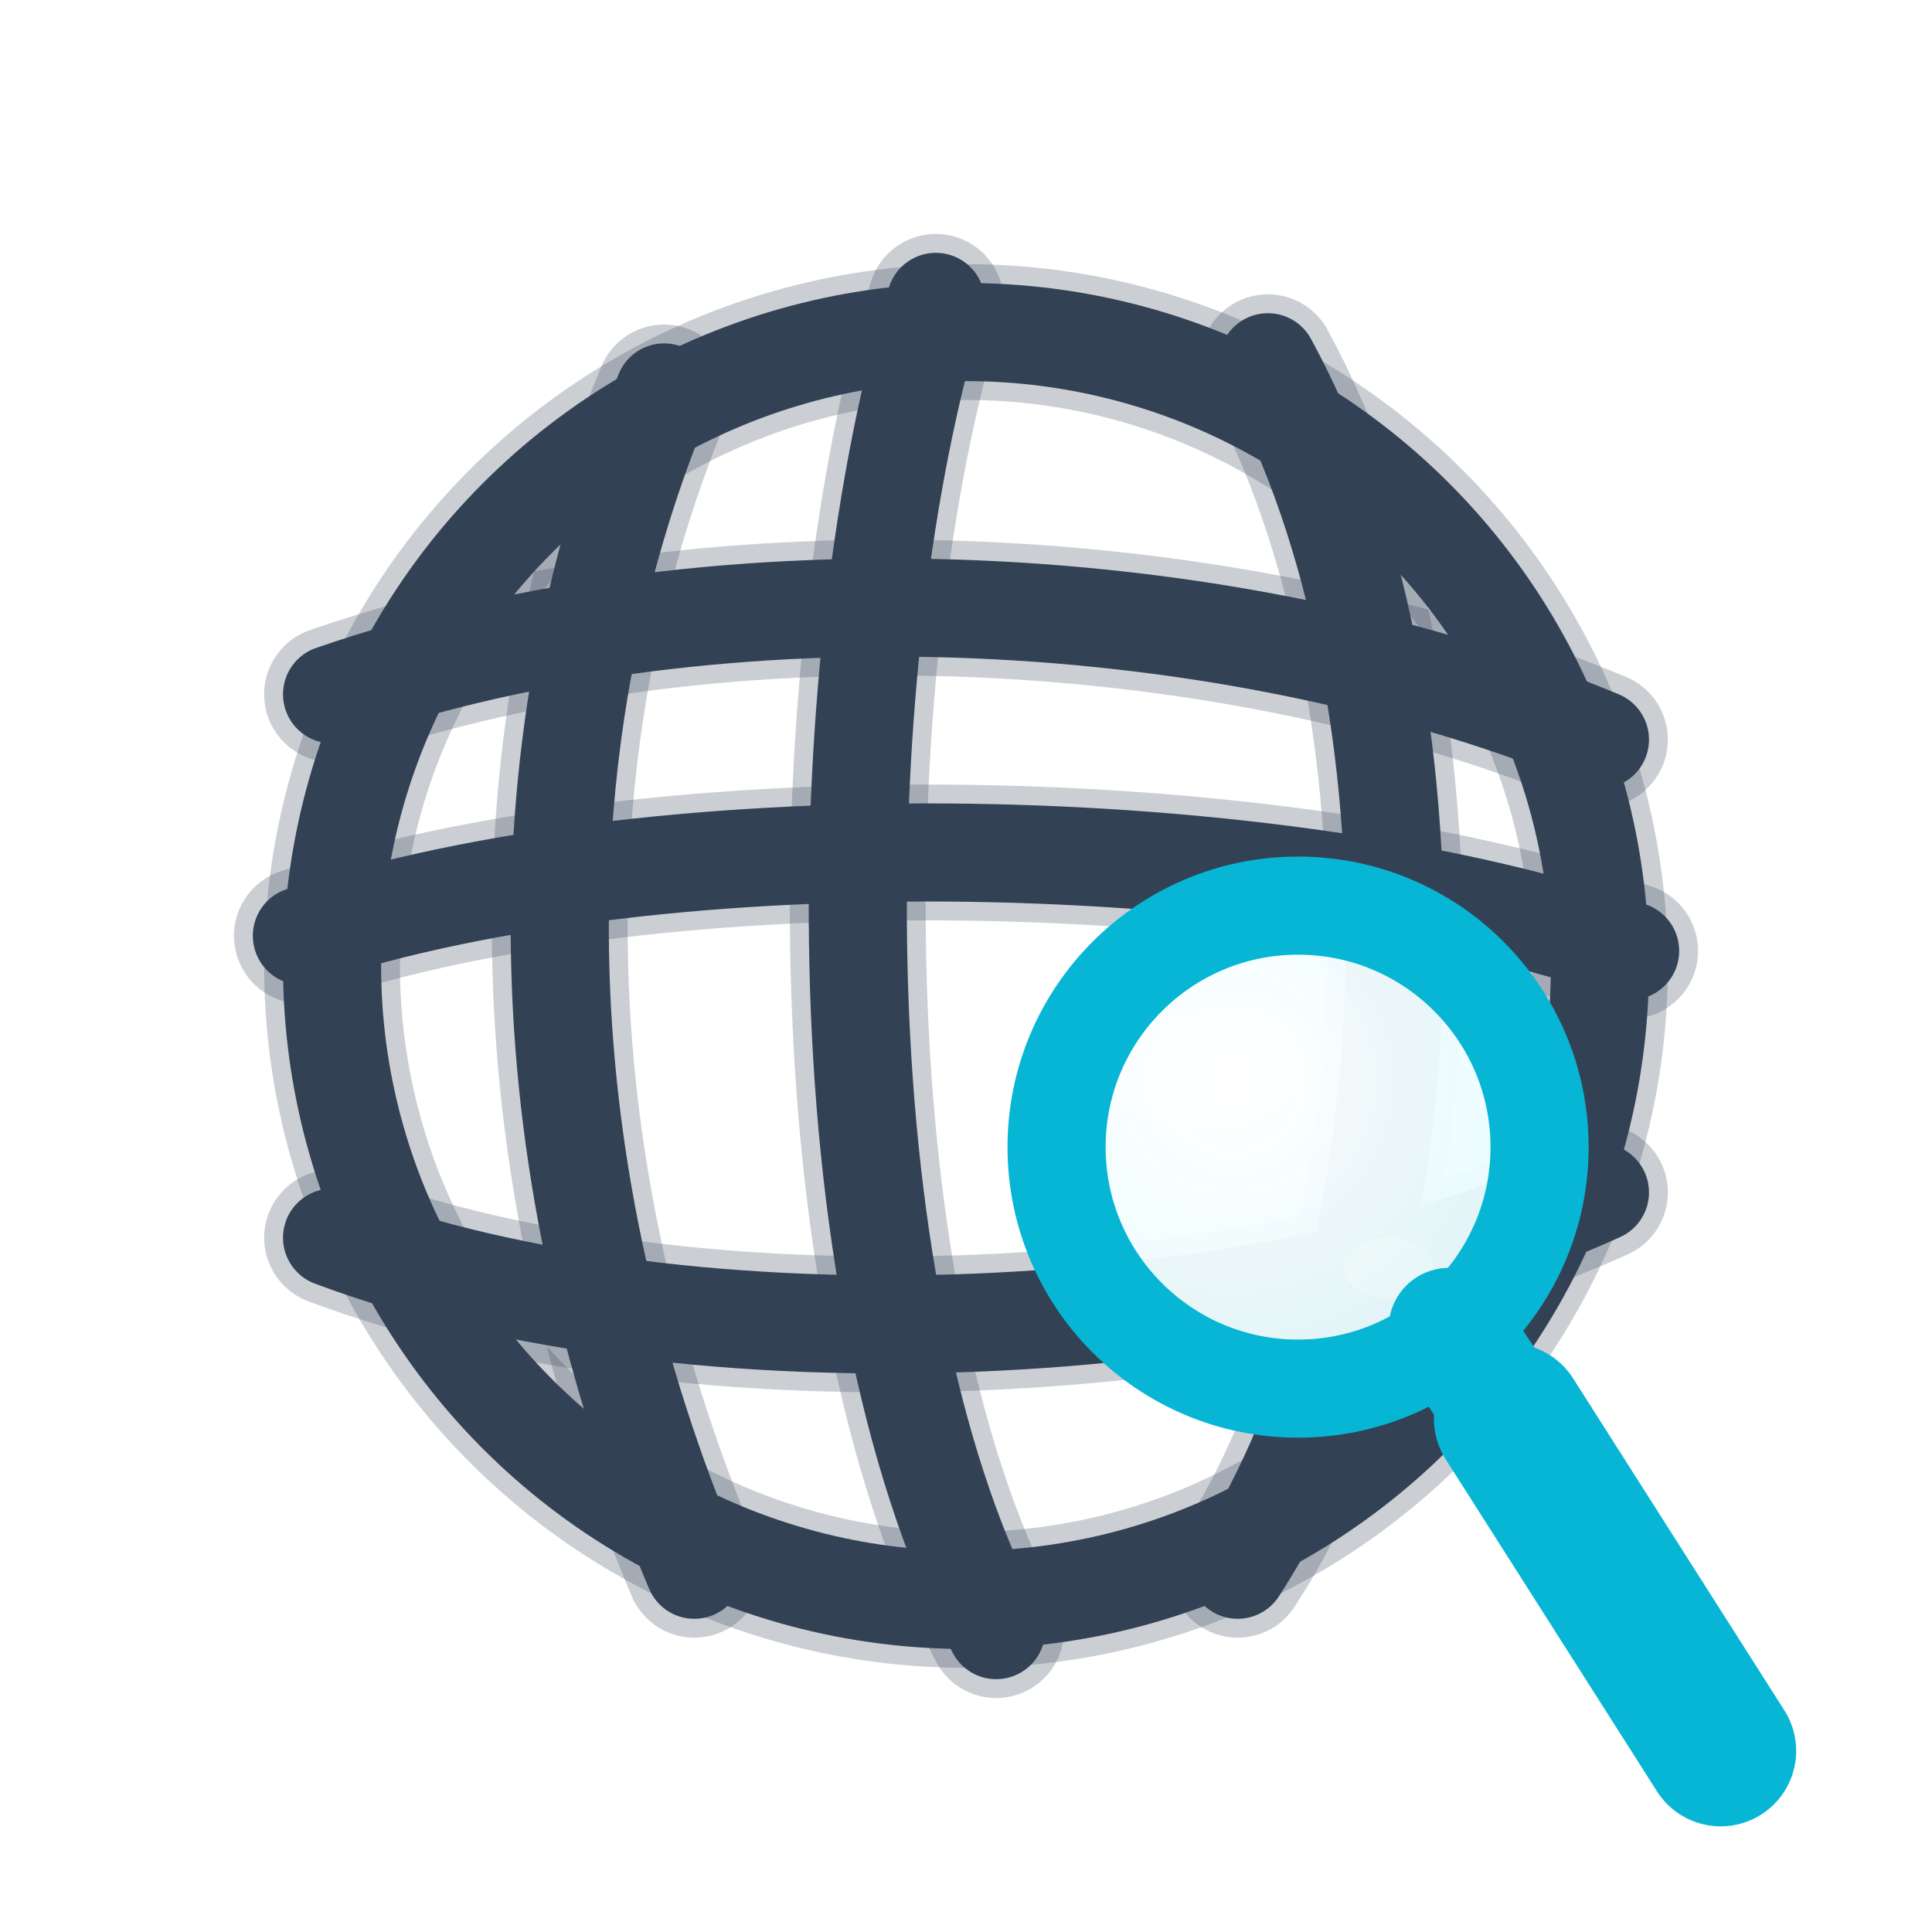
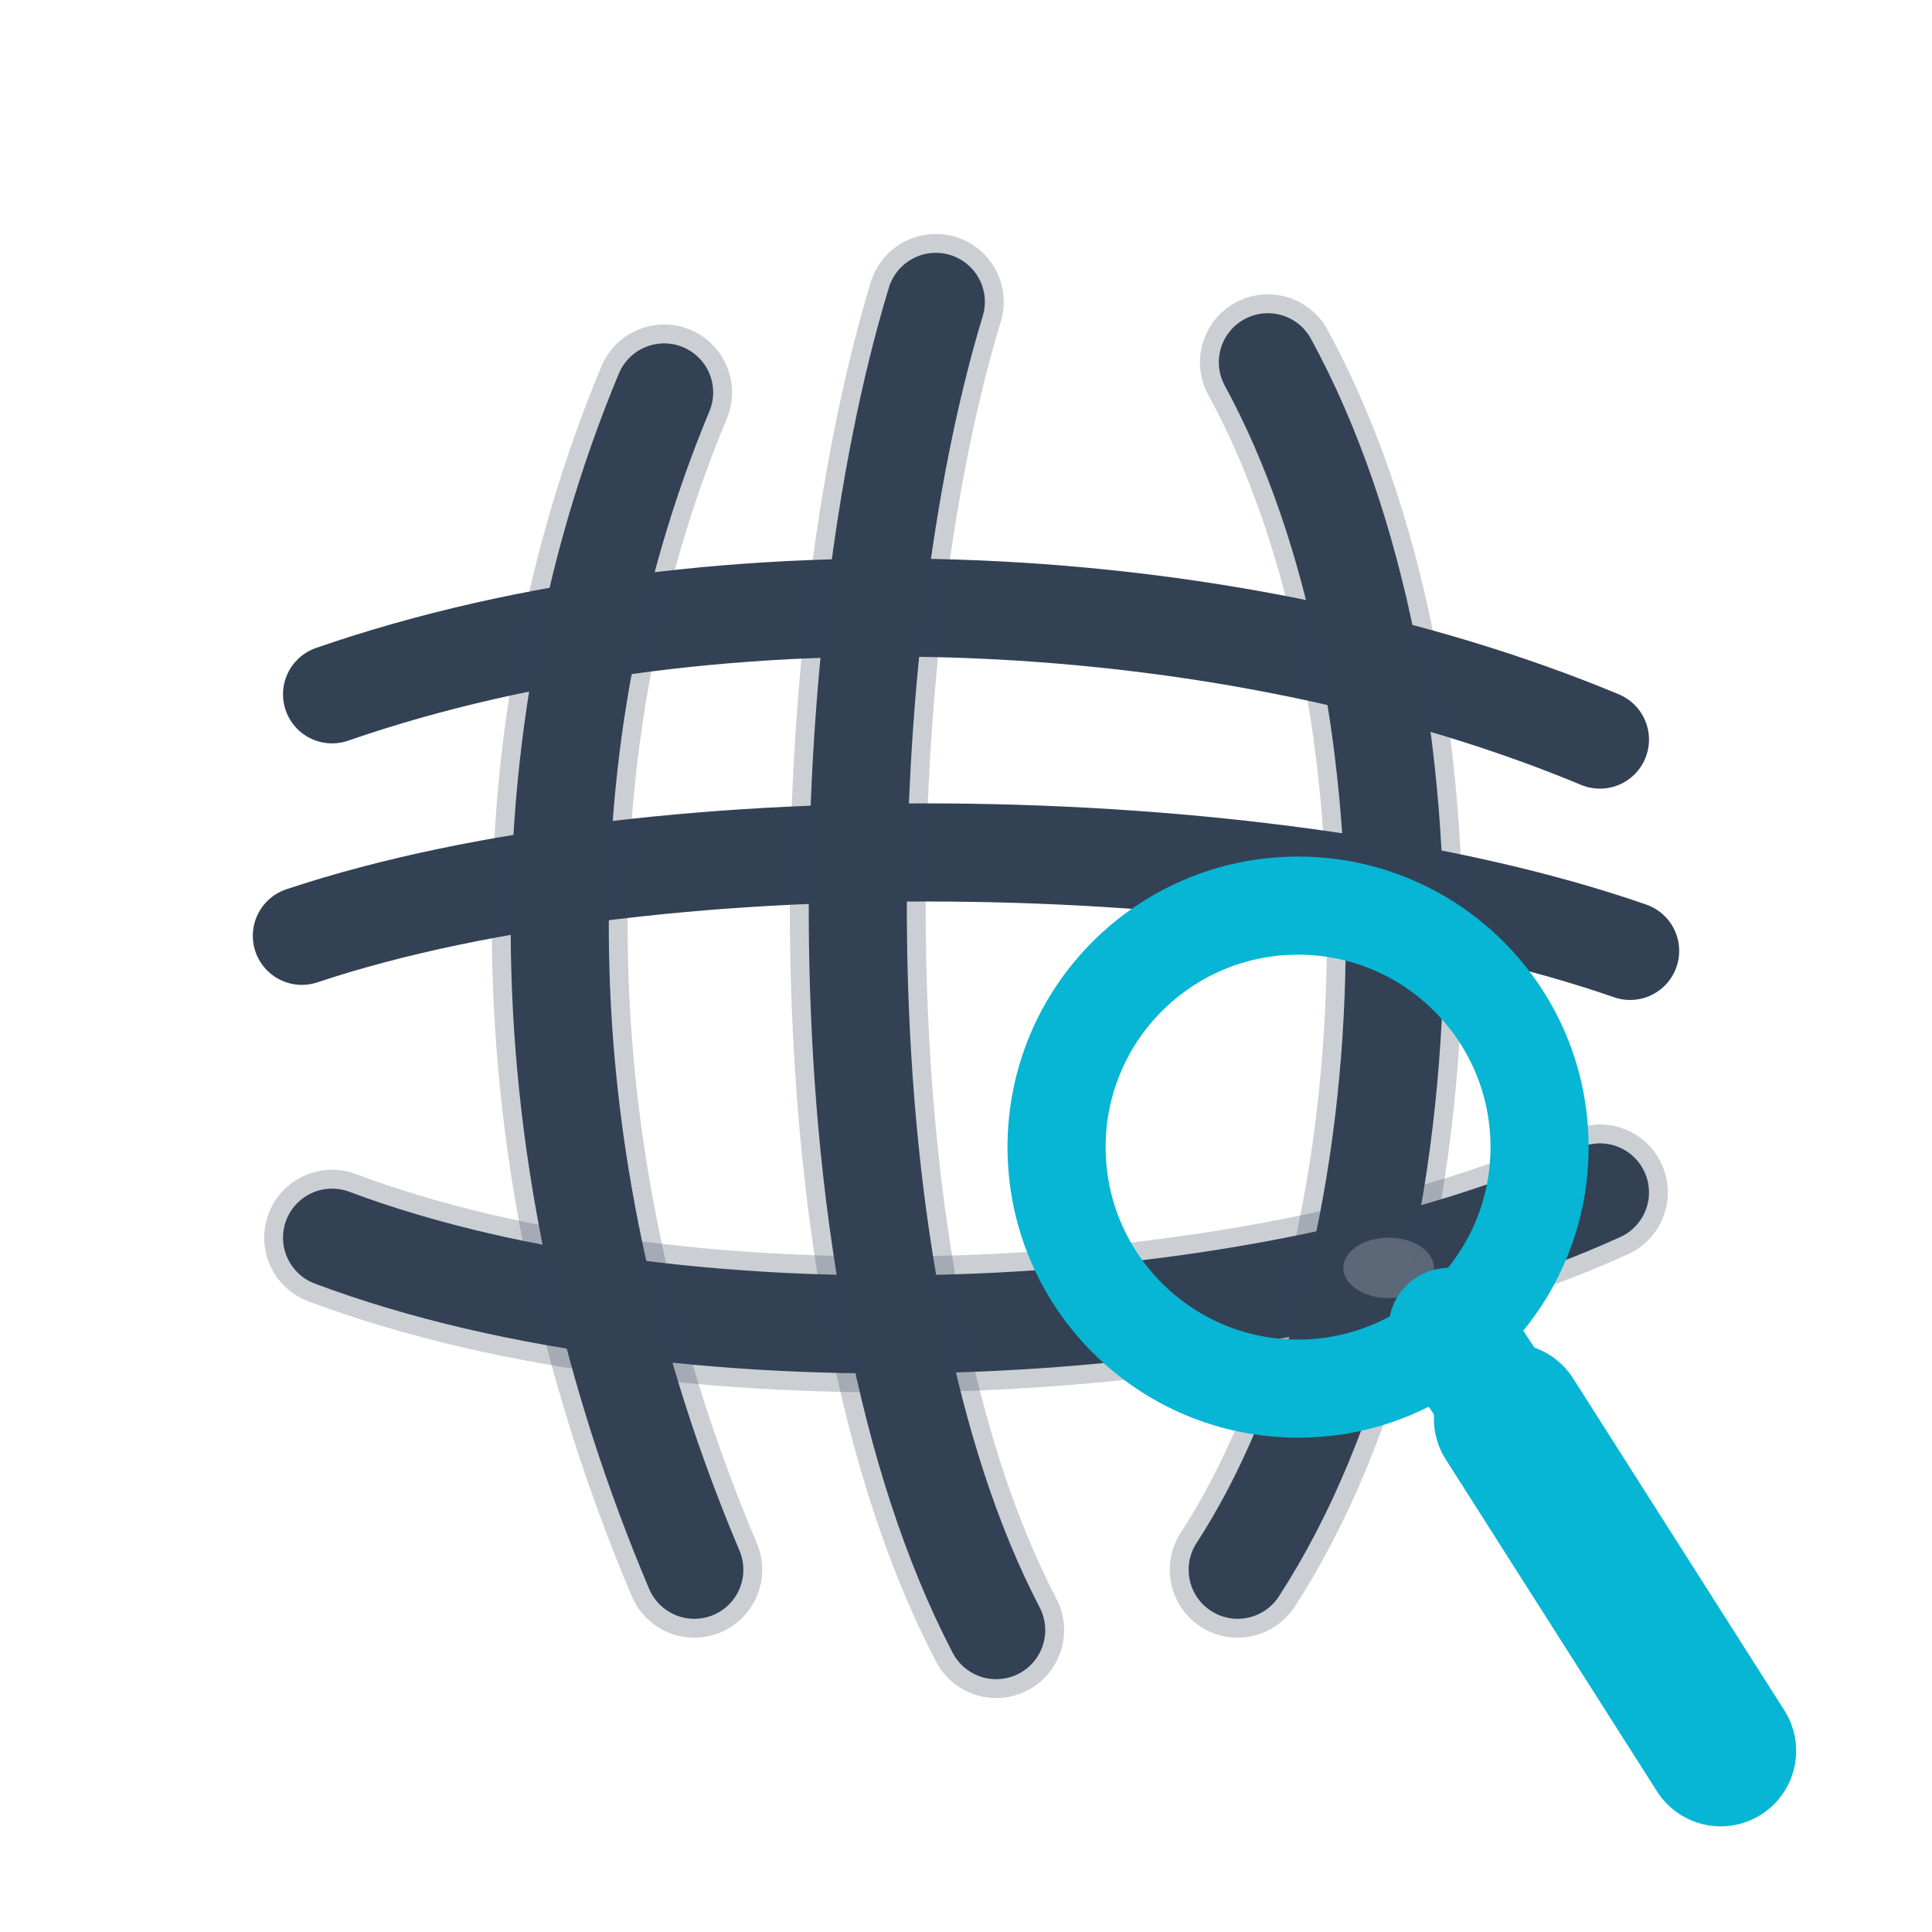
<svg xmlns="http://www.w3.org/2000/svg" viewBox="0 0 128 128" role="img" aria-label="IP Lookup logo (hand-drawn globe with detailed magnifier)">
  <defs>
    <style>
      :root { --ink: #334155; --accent: #06b6d4; }
      @media (prefers-color-scheme: dark) {
        :root { --ink: #94a3b8; --accent: #22d3ee; }
      }
      .sketch { filter: url(#rough); stroke-linecap: round; stroke-linejoin: round; }
      .ink1 { stroke: #334155; stroke-width: 6.5; fill: none; }
      .ink2 { stroke: #334155; stroke-opacity: .25; stroke-width: 9; fill: none; }
    </style>
    <filter id="rough" x="-5%" y="-5%" width="110%" height="110%">
      <feTurbulence type="fractalNoise" baseFrequency="0.02" numOctaves="2" seed="7" result="noise" />
      <feDisplacementMap in="SourceGraphic" in2="noise" scale="1.8" xChannelSelector="R" yChannelSelector="G" />
    </filter>
    <radialGradient id="lens" cx="0.35" cy="0.35" r="0.8">
      <stop offset="0" stop-color="#ffffff" stop-opacity="0.98" />
      <stop offset="1" stop-color="#e6fcff" stop-opacity="0.95" />
    </radialGradient>
  </defs>
  <g class="sketch">
-     <circle cx="64" cy="64" r="42" class="ink2" />
-     <circle cx="64" cy="64" r="42" class="ink1" />
-     <path d="M20 62 C 44 54, 85 55, 108 63" class="ink2" />
    <path d="M20 62 C 44 54, 85 55, 108 63" class="ink1" />
-     <path d="M22 46 C 48 37, 82 39, 106 49" class="ink2" />
    <path d="M22 46 C 48 37, 82 39, 106 49" class="ink1" />
    <path d="M22 82 C 46 91, 84 89, 106 79" class="ink2" />
    <path d="M22 82 C 46 91, 84 89, 106 79" class="ink1" />
    <path d="M62 20 C 55 43, 54 85, 66 108" class="ink2" />
    <path d="M62 20 C 55 43, 54 85, 66 108" class="ink1" />
    <path d="M44 26 C 34 50, 35 78, 46 104" class="ink2" />
    <path d="M44 26 C 34 50, 35 78, 46 104" class="ink1" />
    <path d="M84 24 C 96 46, 95 84, 82 104" class="ink2" />
    <path d="M84 24 C 96 46, 95 84, 82 104" class="ink1" />
  </g>
-   <circle cx="86" cy="76" r="14.5" fill="url(#lens)" />
  <ellipse cx="80" cy="71" rx="6.5" ry="4" fill="#ffffff" opacity="0.45" />
  <ellipse cx="92" cy="84" rx="3" ry="2" fill="#ffffff" opacity="0.2" />
  <g class="sketch">
    <circle cx="86" cy="76" r="16" fill="none" stroke="#06b6d4" stroke-width="6.5" />
    <path d="M96 88 L100 94" stroke="#06b6d4" stroke-width="8" />
    <path d="M100 94 L114 116" stroke="#06b6d4" stroke-width="10" />
  </g>
</svg>